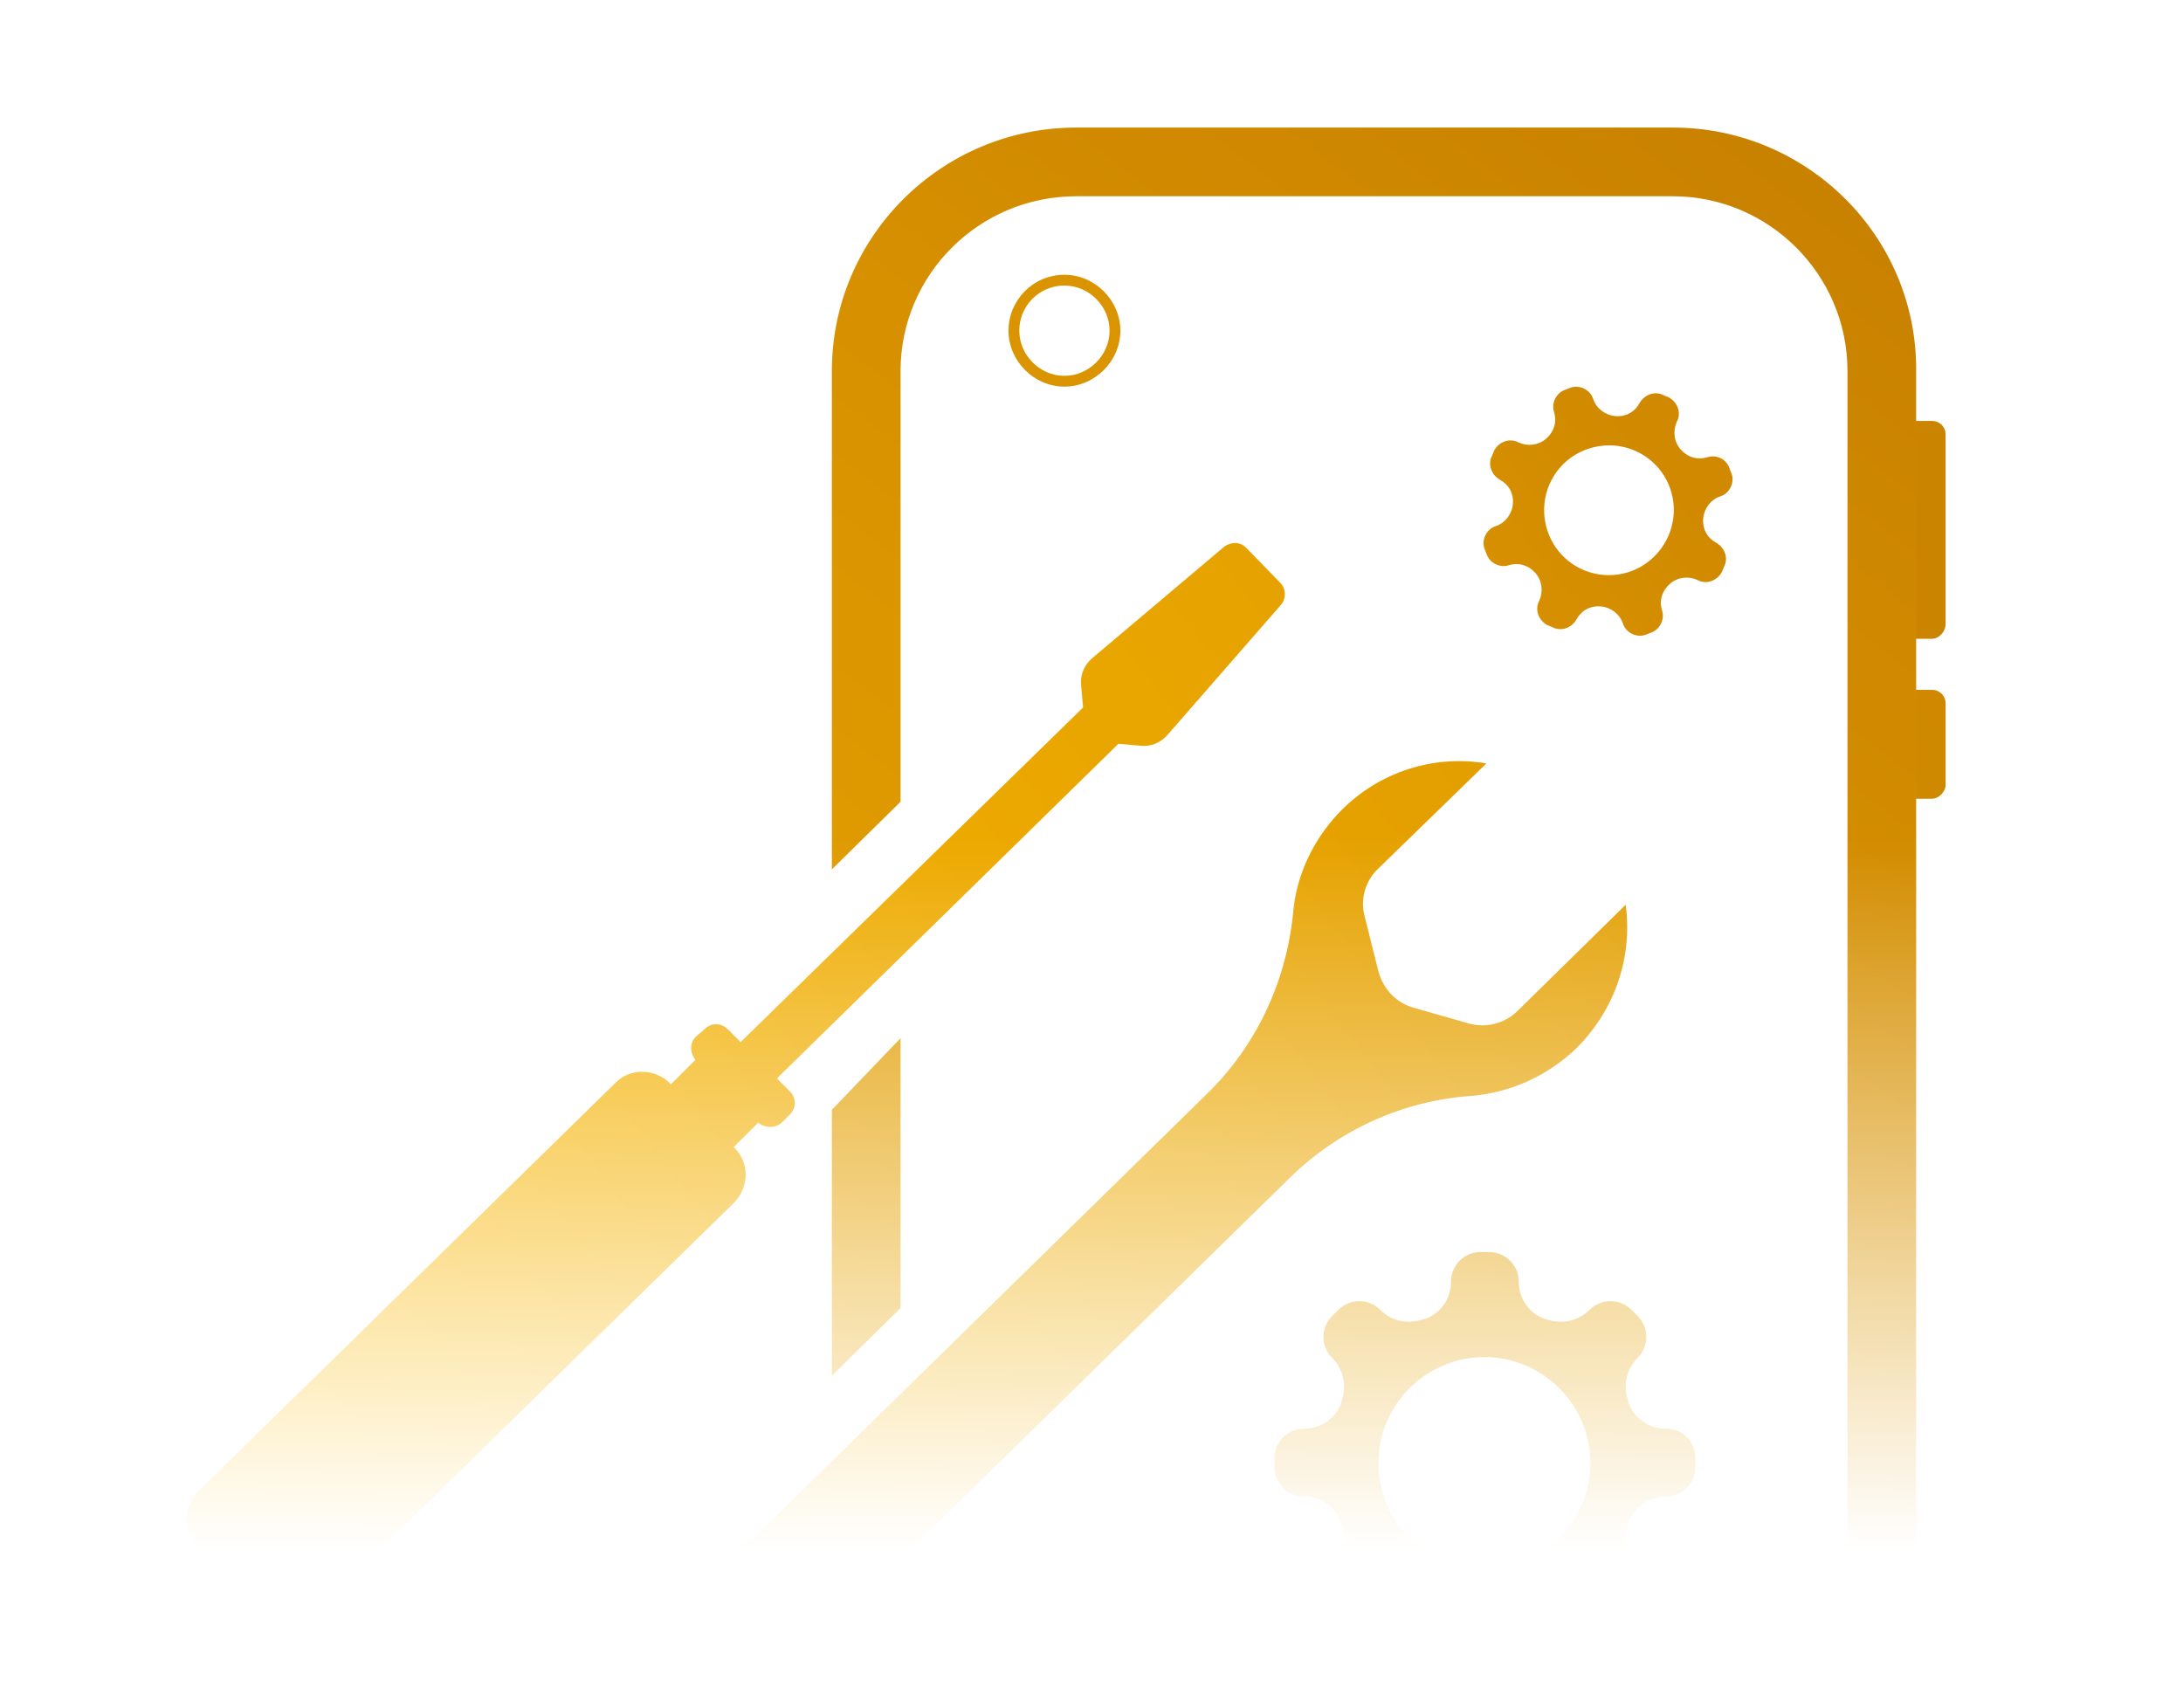
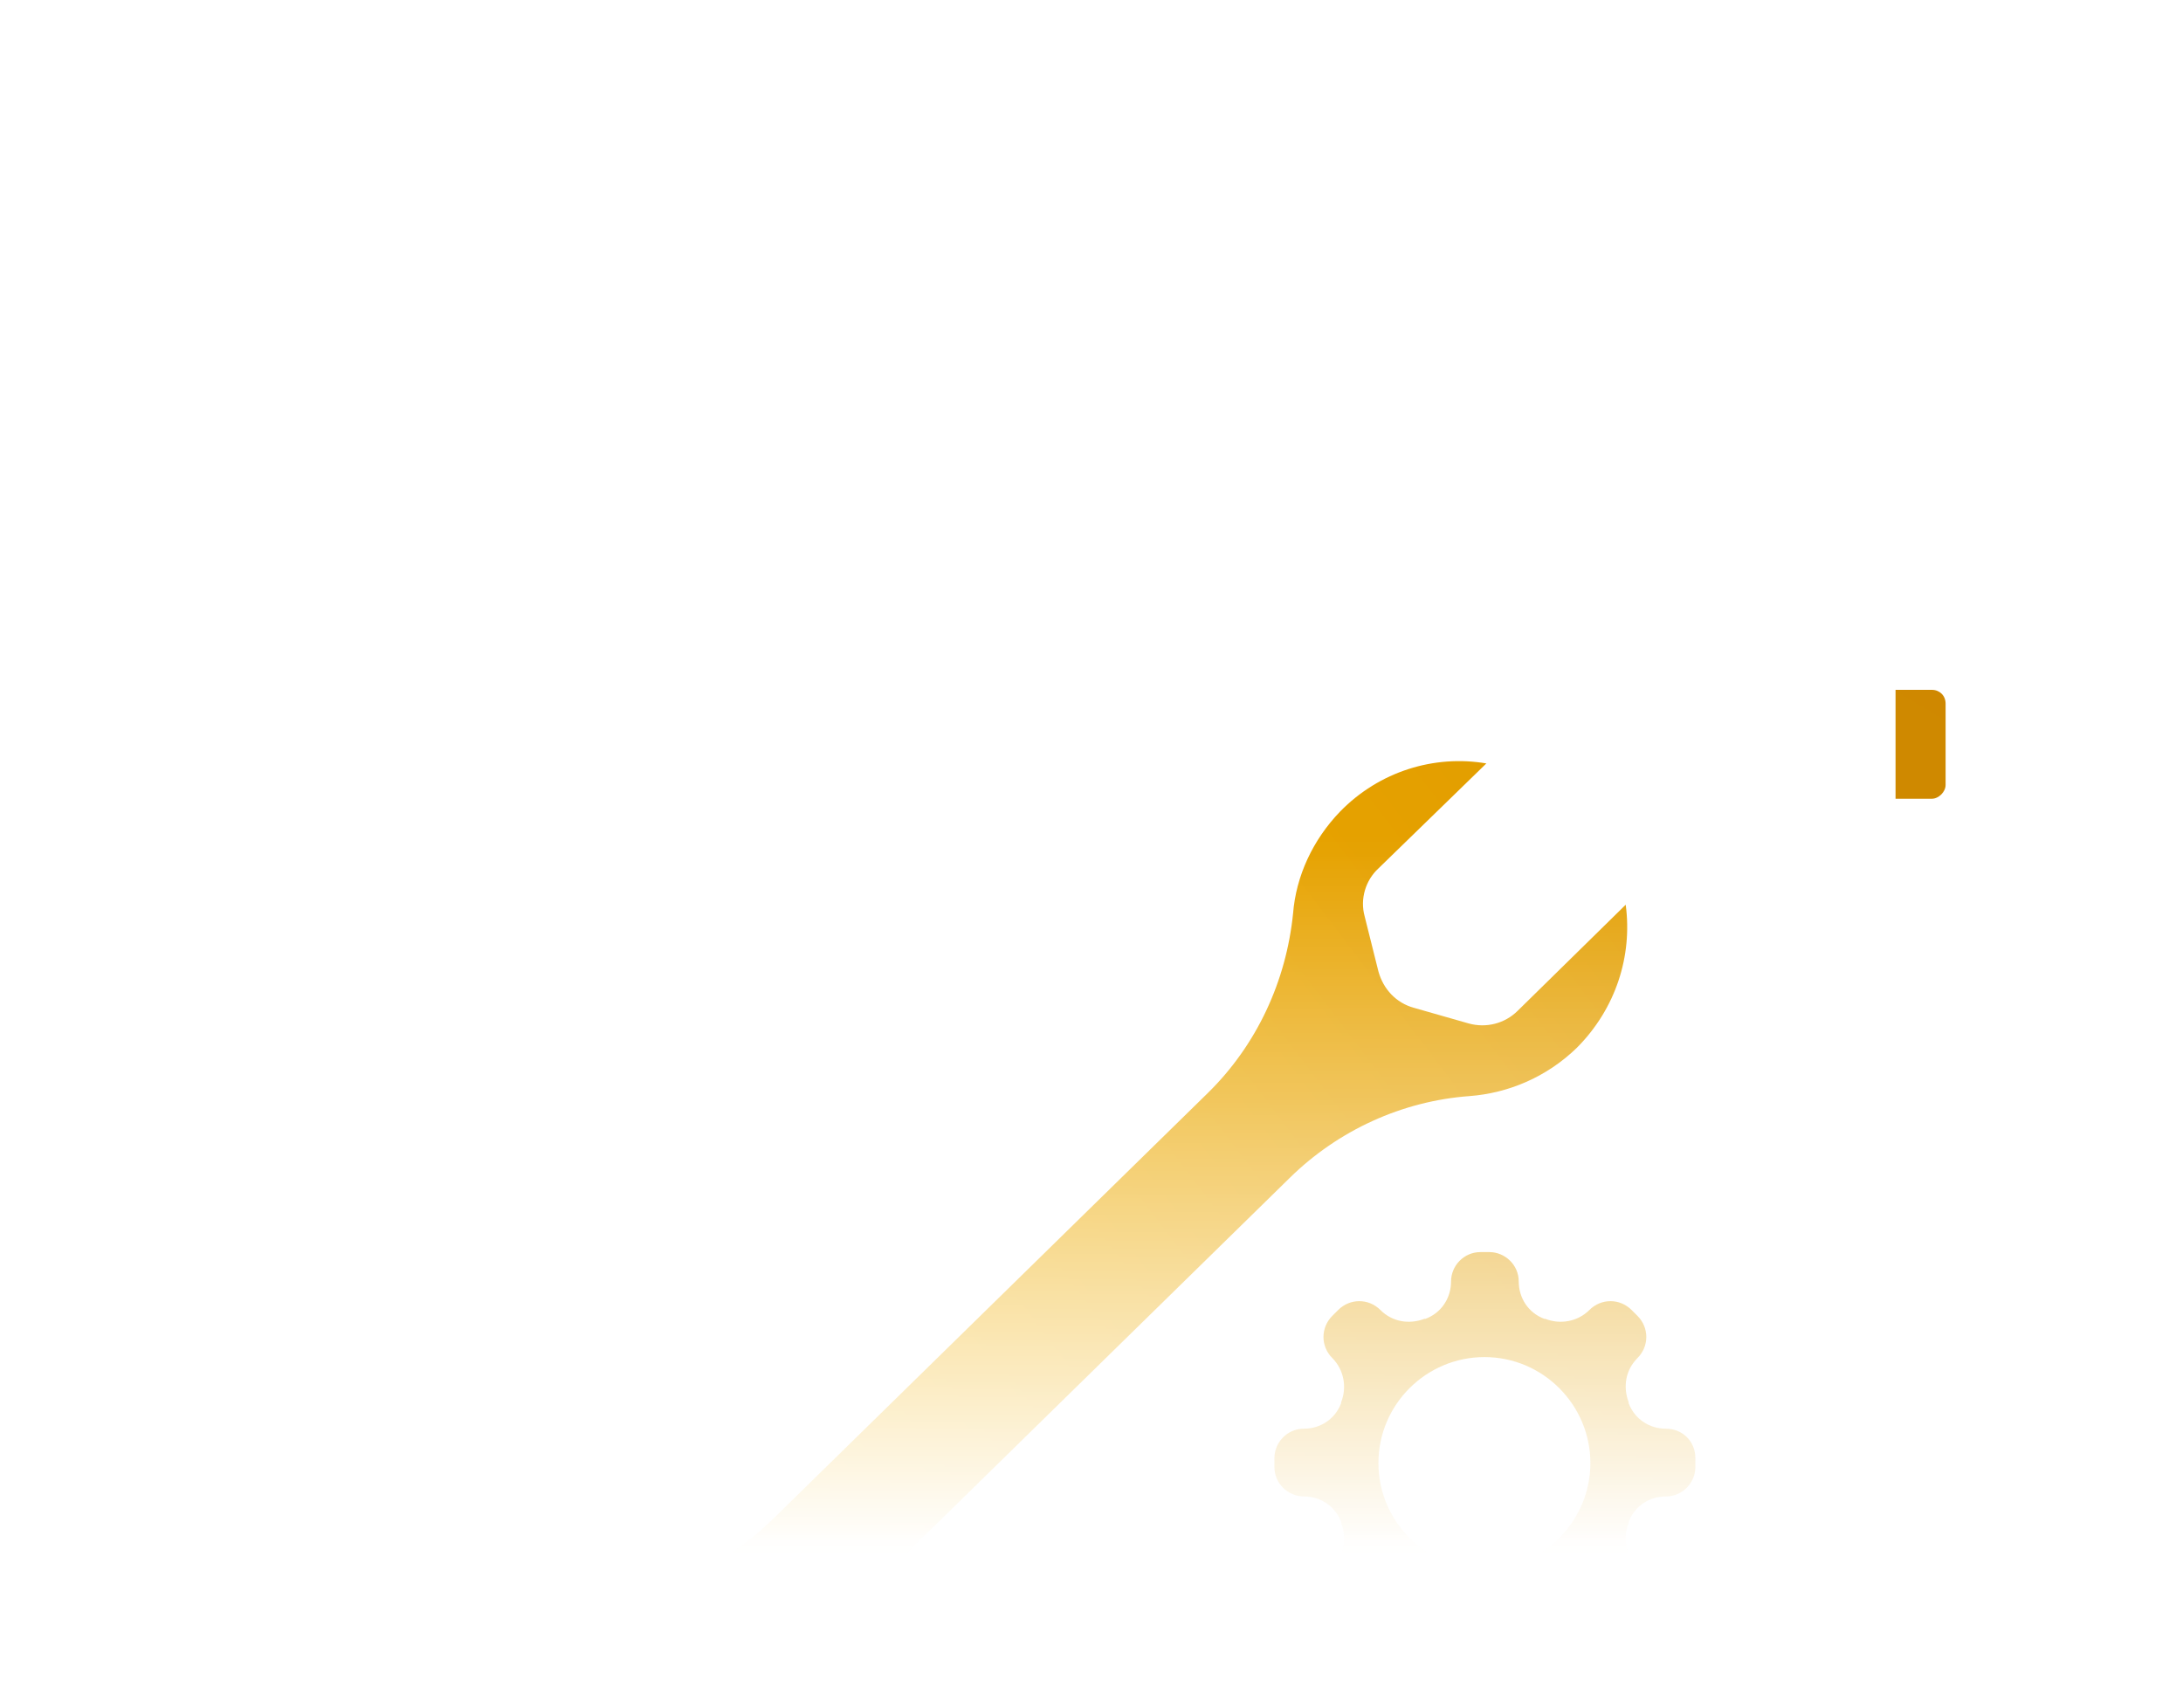
<svg xmlns="http://www.w3.org/2000/svg" width="124" height="97" viewBox="0 0 124 97" fill="none">
  <mask id="mask0_4_34" style="mask-type:alpha" maskUnits="userSpaceOnUse" x="0" y="0" width="124" height="97">
    <rect width="124" height="97" transform="matrix(1 0 0 -1 0 97)" fill="url(#paint0_linear_4_34)" />
  </mask>
  <g mask="url(#mask0_4_34)">
    <path d="M92.511 101.387H63.583C63.361 101.387 63.193 101.22 63.193 100.997C63.193 100.774 63.361 100.606 63.583 100.606H92.511C92.734 100.606 92.901 100.774 92.901 100.997C92.901 101.22 92.734 101.387 92.511 101.387Z" fill="url(#paint1_linear_4_34)" />
-     <path d="M60.462 15.607C58.678 15.607 57.285 17.056 57.285 18.784C57.285 20.511 58.734 21.961 60.462 21.961C62.19 21.961 63.639 20.511 63.639 18.784C63.639 17.056 62.19 15.607 60.462 15.607ZM60.462 21.348C59.069 21.348 57.898 20.177 57.898 18.784C57.898 17.39 59.013 16.22 60.462 16.22C61.855 16.22 63.026 17.39 63.026 18.784C63.026 20.177 61.855 21.348 60.462 21.348Z" fill="url(#paint2_linear_4_34)" />
-     <path d="M109.734 36.285H107.672V23.911H109.734C110.18 23.911 110.515 24.246 110.515 24.692V35.449C110.515 35.895 110.124 36.285 109.734 36.285Z" fill="url(#paint3_linear_4_34)" />
    <path d="M109.734 45.37H107.672V39.184H109.734C110.18 39.184 110.515 39.518 110.515 39.964V44.59C110.515 44.98 110.124 45.37 109.734 45.37Z" fill="url(#paint4_linear_4_34)" />
-     <path d="M95.019 7.246H61.131C53.495 7.246 47.252 13.433 47.252 21.069V49.383L51.154 45.538V21.069C51.154 15.607 55.613 11.148 61.131 11.148H95.019C100.482 11.148 104.941 15.607 104.941 21.069V97.541C104.941 103.003 100.482 107.462 95.019 107.462H61.131C55.669 107.462 51.21 103.003 51.21 97.541V93.193L50.931 93.472C49.259 95.144 48.033 97.262 47.419 99.603C48.423 106.292 54.164 111.42 61.131 111.42H95.019C102.656 111.42 108.842 105.233 108.842 97.597V21.069C108.898 13.433 102.656 7.246 95.019 7.246ZM51.154 58.97L47.252 63.039V78.144L51.154 74.298V58.97Z" fill="url(#paint5_linear_4_34)" />
-     <path d="M41.734 65.213L41.678 65.157L43.072 63.764C43.462 64.098 44.02 64.098 44.41 63.764L44.855 63.318C45.246 62.928 45.246 62.37 44.855 61.98L44.131 61.256L63.528 42.249L64.81 42.361C65.367 42.416 65.924 42.193 66.315 41.748L72.78 34.334C73.059 34 73.059 33.443 72.724 33.108L70.774 31.102C70.439 30.767 69.938 30.767 69.547 31.046L62.023 37.4C61.577 37.79 61.354 38.347 61.41 38.905L61.521 40.187L42.069 59.193L41.344 58.469C40.954 58.079 40.397 58.079 40.006 58.469L39.56 58.859C39.17 59.193 39.17 59.806 39.505 60.197L38.111 61.59L38.056 61.534C37.219 60.698 35.826 60.643 34.99 61.479L11.246 84.721C10.41 85.557 10.354 86.951 11.19 87.787L14.869 91.521C15.705 92.357 17.098 92.413 17.934 91.577L41.678 68.334C42.57 67.443 42.57 66.049 41.734 65.213Z" fill="url(#paint6_linear_4_34)" />
-     <path d="M48.59 91.075L73.282 66.885C76.013 64.21 79.636 62.538 83.482 62.259C85.656 62.092 87.829 61.2 89.557 59.528C91.787 57.298 92.734 54.288 92.344 51.39L86.213 57.41C85.488 58.134 84.429 58.413 83.426 58.134L80.305 57.243C79.301 56.964 78.577 56.184 78.298 55.18L77.518 52.059C77.239 51.056 77.574 49.997 78.298 49.328L84.429 43.364C81.475 42.862 78.354 43.81 76.124 46.095C74.564 47.711 73.616 49.774 73.449 51.892C73.059 55.738 71.387 59.361 68.6 62.092L43.908 86.282C41.177 88.957 37.554 90.629 33.708 90.908C31.534 91.075 29.36 91.967 27.633 93.639C25.403 95.869 24.456 98.879 24.846 101.777L30.921 95.813C31.646 95.088 32.705 94.81 33.708 95.088L36.829 95.98C37.833 96.259 38.557 97.039 38.836 98.043L39.616 101.164C39.895 102.167 39.56 103.226 38.836 103.895L32.705 109.859C35.659 110.361 38.78 109.413 41.01 107.128C42.57 105.511 43.518 103.449 43.685 101.331C44.131 97.429 45.803 93.806 48.59 91.075Z" fill="url(#paint7_linear_4_34)" />
+     <path d="M48.59 91.075L73.282 66.885C76.013 64.21 79.636 62.538 83.482 62.259C85.656 62.092 87.829 61.2 89.557 59.528C91.787 57.298 92.734 54.288 92.344 51.39L86.213 57.41C85.488 58.134 84.429 58.413 83.426 58.134L80.305 57.243C79.301 56.964 78.577 56.184 78.298 55.18L77.518 52.059C77.239 51.056 77.574 49.997 78.298 49.328L84.429 43.364C81.475 42.862 78.354 43.81 76.124 46.095C74.564 47.711 73.616 49.774 73.449 51.892C73.059 55.738 71.387 59.361 68.6 62.092L43.908 86.282C41.177 88.957 37.554 90.629 33.708 90.908C31.534 91.075 29.36 91.967 27.633 93.639C25.403 95.869 24.456 98.879 24.846 101.777L30.921 95.813C31.646 95.088 32.705 94.81 33.708 95.088L36.829 95.98C37.833 96.259 38.557 97.039 38.836 98.043L39.616 101.164C39.895 102.167 39.56 103.226 38.836 103.895L32.705 109.859C42.57 105.511 43.518 103.449 43.685 101.331C44.131 97.429 45.803 93.806 48.59 91.075Z" fill="url(#paint7_linear_4_34)" />
    <path d="M94.629 81.154C93.682 81.154 92.846 80.597 92.511 79.705C92.511 79.705 92.511 79.705 92.511 79.649C92.177 78.757 92.344 77.81 93.013 77.141C93.682 76.472 93.682 75.413 93.013 74.744L92.678 74.41C92.01 73.741 90.951 73.741 90.282 74.41C89.613 75.079 88.61 75.246 87.774 74.911C87.774 74.911 87.774 74.911 87.718 74.911C86.826 74.577 86.269 73.741 86.269 72.793C86.269 71.846 85.488 71.121 84.597 71.121H84.095C83.147 71.121 82.423 71.902 82.423 72.793C82.423 73.741 81.865 74.577 80.974 74.911C80.974 74.911 80.974 74.911 80.918 74.911C80.026 75.246 79.079 75.079 78.41 74.41C77.741 73.741 76.682 73.741 76.013 74.41L75.678 74.744C75.01 75.413 75.01 76.472 75.678 77.141C76.347 77.81 76.515 78.813 76.18 79.649C76.18 79.649 76.18 79.649 76.18 79.705C75.846 80.597 75.01 81.154 74.062 81.154C73.115 81.154 72.39 81.934 72.39 82.826V83.328C72.39 84.275 73.17 85 74.062 85C75.01 85 75.846 85.557 76.18 86.449C76.18 86.449 76.18 86.449 76.18 86.505C76.515 87.397 76.347 88.344 75.678 89.013C75.01 89.682 75.01 90.741 75.678 91.41L76.013 91.744C76.682 92.413 77.741 92.413 78.41 91.744C79.079 91.075 80.082 90.908 80.918 91.243C80.918 91.243 80.918 91.243 80.974 91.243C81.865 91.577 82.423 92.413 82.423 93.361C82.423 94.308 83.203 95.033 84.095 95.033H84.597C85.544 95.033 86.269 94.252 86.269 93.361C86.269 92.413 86.826 91.577 87.718 91.243C87.718 91.243 87.718 91.243 87.774 91.243C88.665 90.908 89.613 91.075 90.282 91.744C90.951 92.413 92.01 92.413 92.678 91.744L93.013 91.41C93.682 90.741 93.682 89.682 93.013 89.013C92.344 88.344 92.177 87.341 92.511 86.505C92.511 86.505 92.511 86.505 92.511 86.449C92.846 85.557 93.682 85 94.629 85C95.577 85 96.301 84.22 96.301 83.328V82.826C96.301 81.879 95.577 81.154 94.629 81.154ZM84.318 89.124C80.974 89.124 78.298 86.393 78.298 83.105C78.298 79.761 81.029 77.085 84.318 77.085C87.662 77.085 90.338 79.816 90.338 83.105C90.338 86.393 87.662 89.124 84.318 89.124Z" fill="url(#paint8_linear_4_34)" />
-     <path d="M96.97 25.974C96.413 26.141 95.856 25.974 95.465 25.528C95.075 25.082 95.019 24.469 95.242 23.967C95.521 23.465 95.298 22.852 94.796 22.574L94.518 22.462C94.016 22.184 93.403 22.407 93.124 22.908C92.846 23.41 92.344 23.689 91.731 23.633C91.174 23.577 90.672 23.187 90.505 22.685C90.338 22.128 89.724 21.849 89.223 22.016L88.944 22.128C88.387 22.295 88.108 22.908 88.275 23.41C88.442 23.967 88.275 24.524 87.829 24.915C87.383 25.305 86.77 25.361 86.269 25.138C85.767 24.859 85.154 25.082 84.875 25.584L84.764 25.862C84.485 26.364 84.708 26.977 85.21 27.256C85.711 27.534 85.99 28.036 85.934 28.649C85.879 29.206 85.488 29.708 84.987 29.875C84.429 30.043 84.151 30.656 84.318 31.157L84.429 31.436C84.597 31.993 85.21 32.272 85.711 32.105C86.269 31.938 86.826 32.105 87.216 32.551C87.606 32.997 87.662 33.61 87.439 34.111C87.16 34.613 87.383 35.226 87.885 35.505L88.164 35.616C88.665 35.895 89.278 35.672 89.557 35.17C89.836 34.669 90.338 34.39 90.951 34.446C91.508 34.502 92.01 34.892 92.177 35.393C92.344 35.951 92.957 36.23 93.459 36.062L93.737 35.951C94.295 35.784 94.574 35.17 94.406 34.669C94.239 34.111 94.406 33.554 94.852 33.164C95.298 32.774 95.911 32.718 96.413 32.941C96.915 33.22 97.528 32.997 97.806 32.495L97.918 32.216C98.197 31.715 97.974 31.102 97.472 30.823C96.97 30.544 96.692 30.043 96.747 29.43C96.803 28.872 97.193 28.37 97.695 28.203C98.252 28.036 98.531 27.423 98.364 26.921L98.252 26.643C98.085 26.085 97.528 25.806 96.97 25.974ZM92.511 32.495C90.561 33.108 88.498 32.049 87.885 30.098C87.272 28.148 88.331 26.085 90.282 25.472C92.233 24.859 94.295 25.918 94.908 27.869C95.521 29.82 94.406 31.882 92.511 32.495Z" fill="url(#paint9_linear_4_34)" />
  </g>
  <defs>
    <linearGradient id="paint0_linear_4_34" x1="62" y1="9" x2="62" y2="49" gradientUnits="userSpaceOnUse">
      <stop stop-color="#D9D9D9" stop-opacity="0" />
      <stop offset="1" stop-color="#D9D9D9" />
    </linearGradient>
    <linearGradient id="paint1_linear_4_34" x1="280.261" y1="-6932.53" x2="-383.582" y2="-6919.12" gradientUnits="userSpaceOnUse">
      <stop offset="1.33195e-07" stop-color="#C67E00" />
      <stop offset="0.83" stop-color="#FFBE00" />
    </linearGradient>
    <linearGradient id="paint2_linear_4_34" x1="624.869" y1="-412.654" x2="-1325.71" y2="1087.96" gradientUnits="userSpaceOnUse">
      <stop offset="1.33195e-07" stop-color="#C67E00" />
      <stop offset="0.83" stop-color="#FFBE00" />
    </linearGradient>
    <linearGradient id="paint3_linear_4_34" x1="472.223" y1="-21.562" x2="-96.013" y2="1881.34" gradientUnits="userSpaceOnUse">
      <stop offset="1.33195e-07" stop-color="#C67E00" />
      <stop offset="0.83" stop-color="#FFBE00" />
    </linearGradient>
    <linearGradient id="paint4_linear_4_34" x1="680.954" y1="-182.858" x2="-1143.81" y2="2872.51" gradientUnits="userSpaceOnUse">
      <stop offset="1.33195e-07" stop-color="#C67E00" />
      <stop offset="0.83" stop-color="#FFBE00" />
    </linearGradient>
    <linearGradient id="paint5_linear_4_34" x1="133.53" y1="23.263" x2="14.586" y2="178.035" gradientUnits="userSpaceOnUse">
      <stop offset="1.33195e-07" stop-color="#C67E00" />
      <stop offset="0.83" stop-color="#FFBE00" />
    </linearGradient>
    <linearGradient id="paint6_linear_4_34" x1="170.713" y1="-32.012" x2="-30.453" y2="120.121" gradientUnits="userSpaceOnUse">
      <stop offset="1.33195e-07" stop-color="#C67E00" />
      <stop offset="0.83" stop-color="#FFBE00" />
    </linearGradient>
    <linearGradient id="paint7_linear_4_34" x1="156.83" y1="-22.427" x2="-28.171" y2="117.977" gradientUnits="userSpaceOnUse">
      <stop offset="1.33195e-07" stop-color="#C67E00" />
      <stop offset="0.83" stop-color="#FFBE00" />
    </linearGradient>
    <linearGradient id="paint8_linear_4_34" x1="280.856" y1="-125.019" x2="-237.48" y2="273.745" gradientUnits="userSpaceOnUse">
      <stop offset="1.33195e-07" stop-color="#C67E00" />
      <stop offset="0.83" stop-color="#FFBE00" />
    </linearGradient>
    <linearGradient id="paint9_linear_4_34" x1="113.444" y1="11.312" x2="-6.711" y2="107.68" gradientUnits="userSpaceOnUse">
      <stop offset="1.33195e-07" stop-color="#C67E00" />
      <stop offset="0.83" stop-color="#FFBE00" />
    </linearGradient>
  </defs>
</svg>